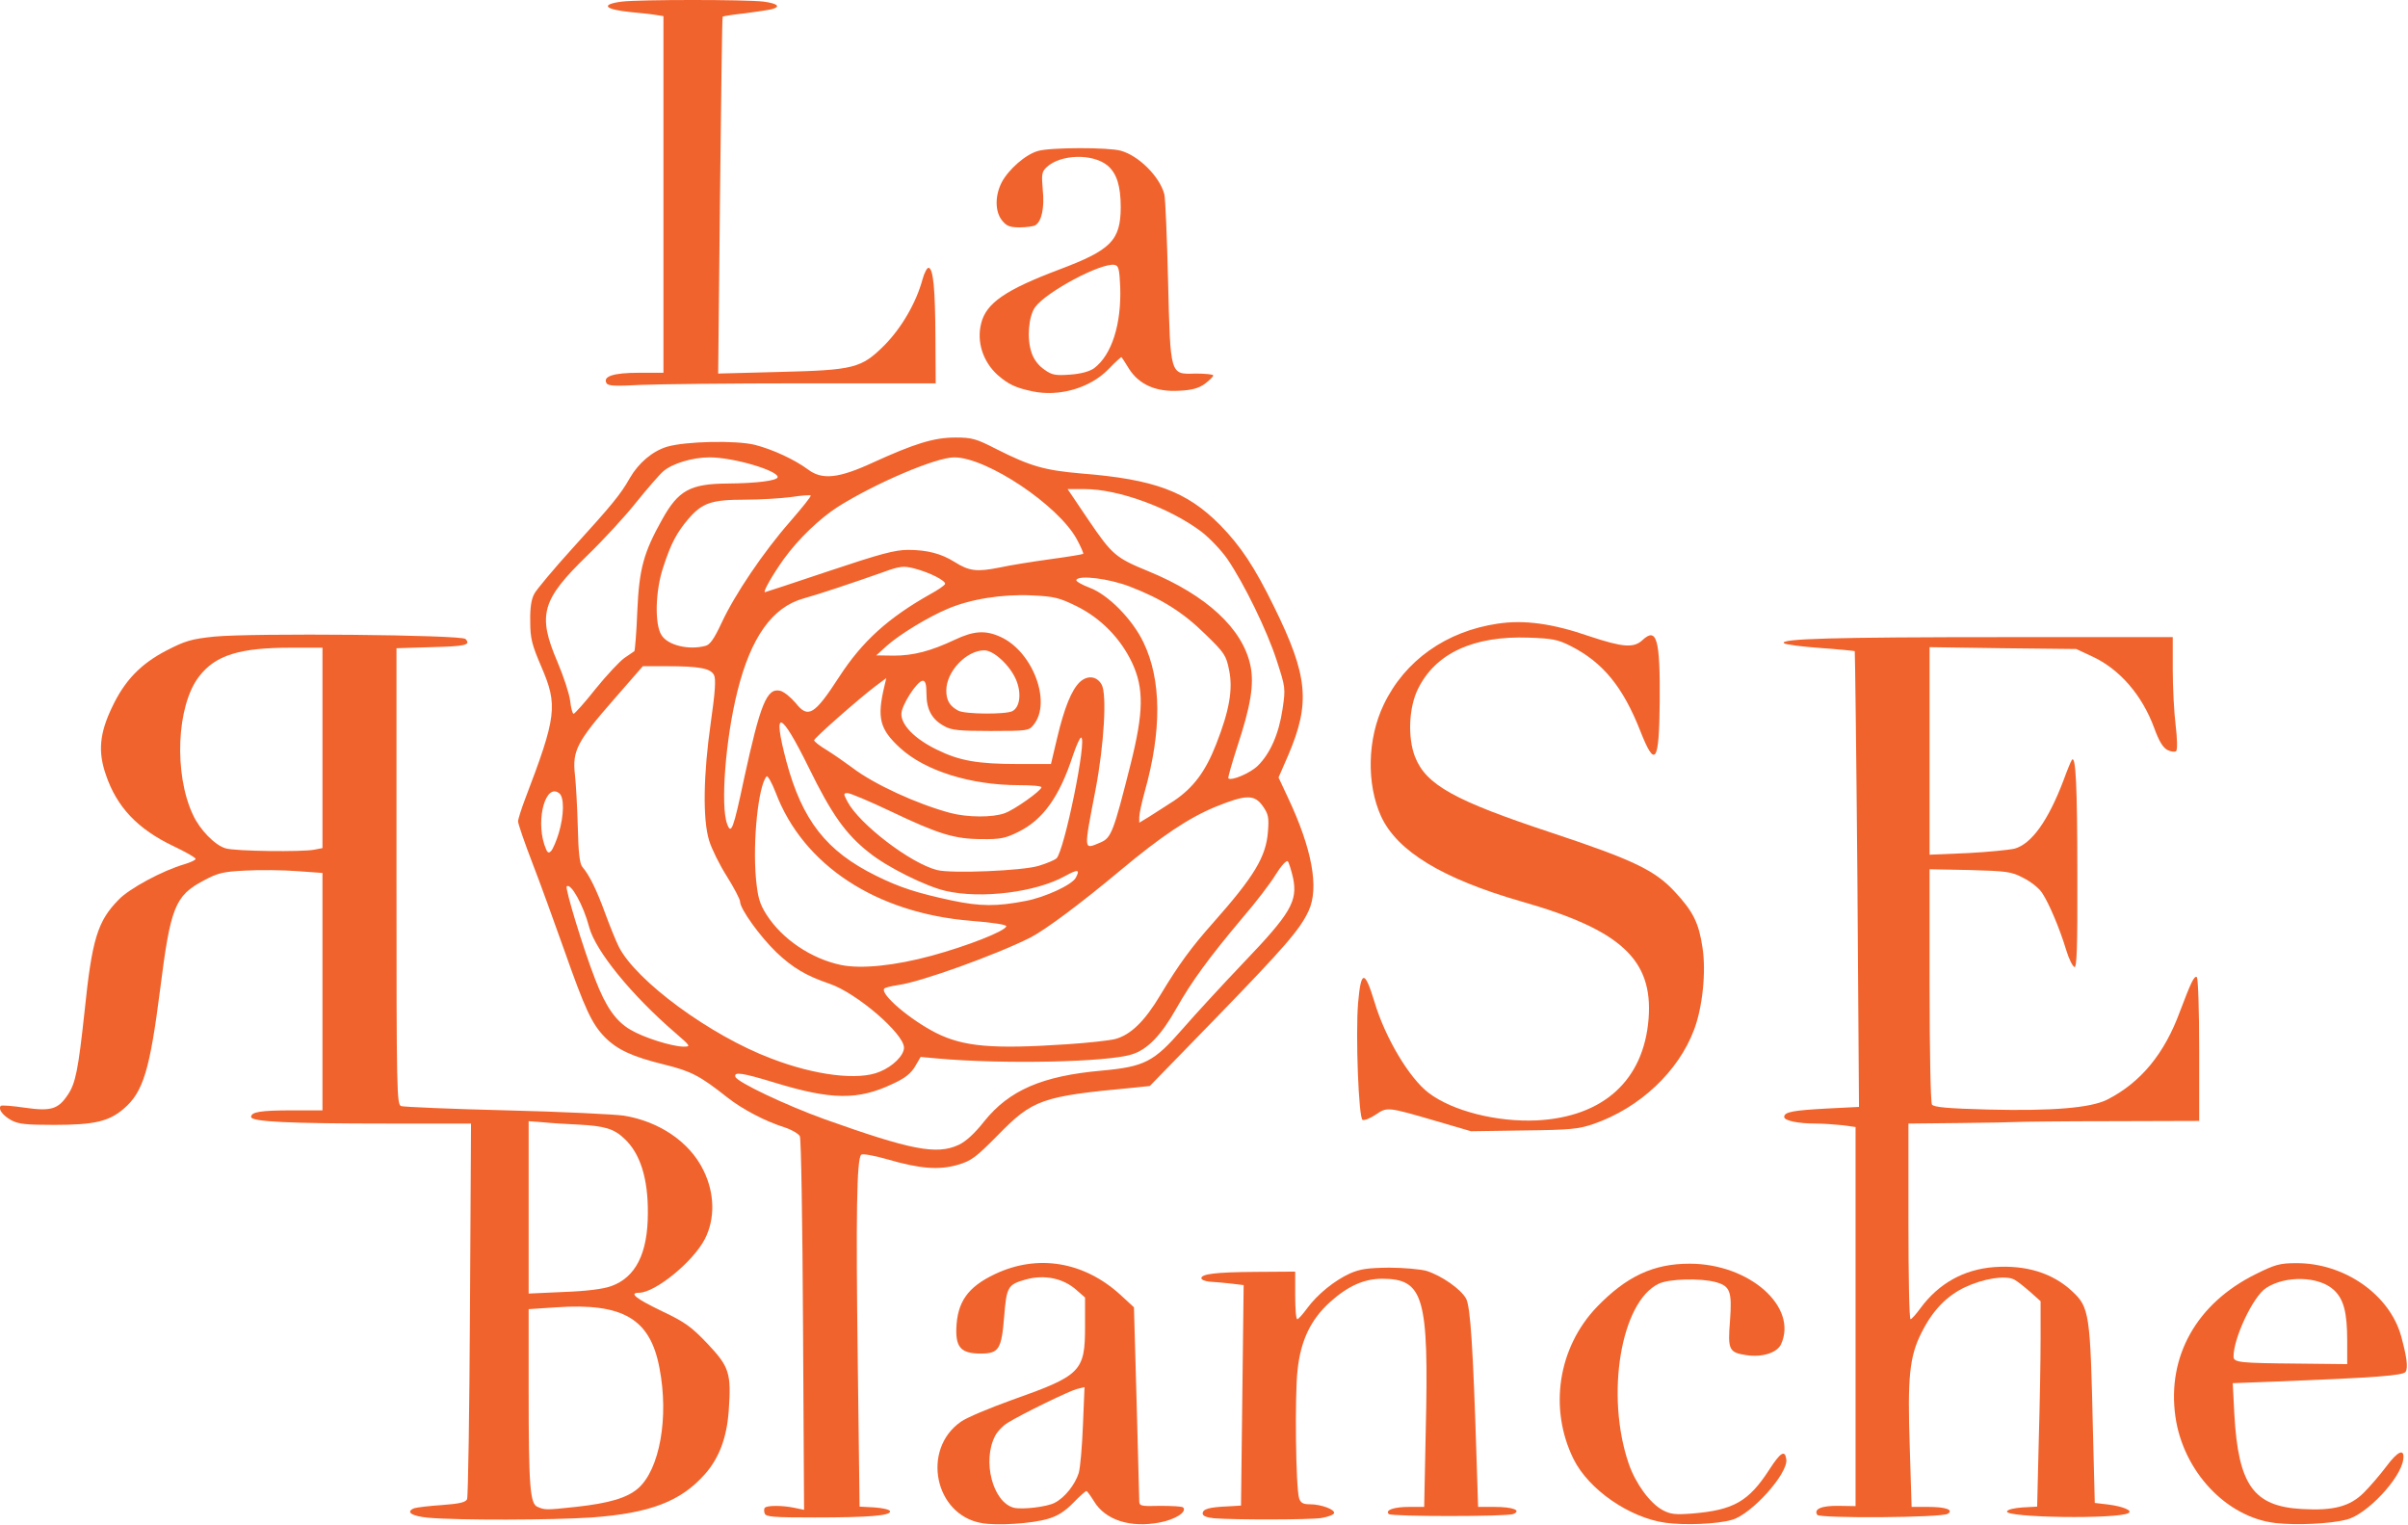
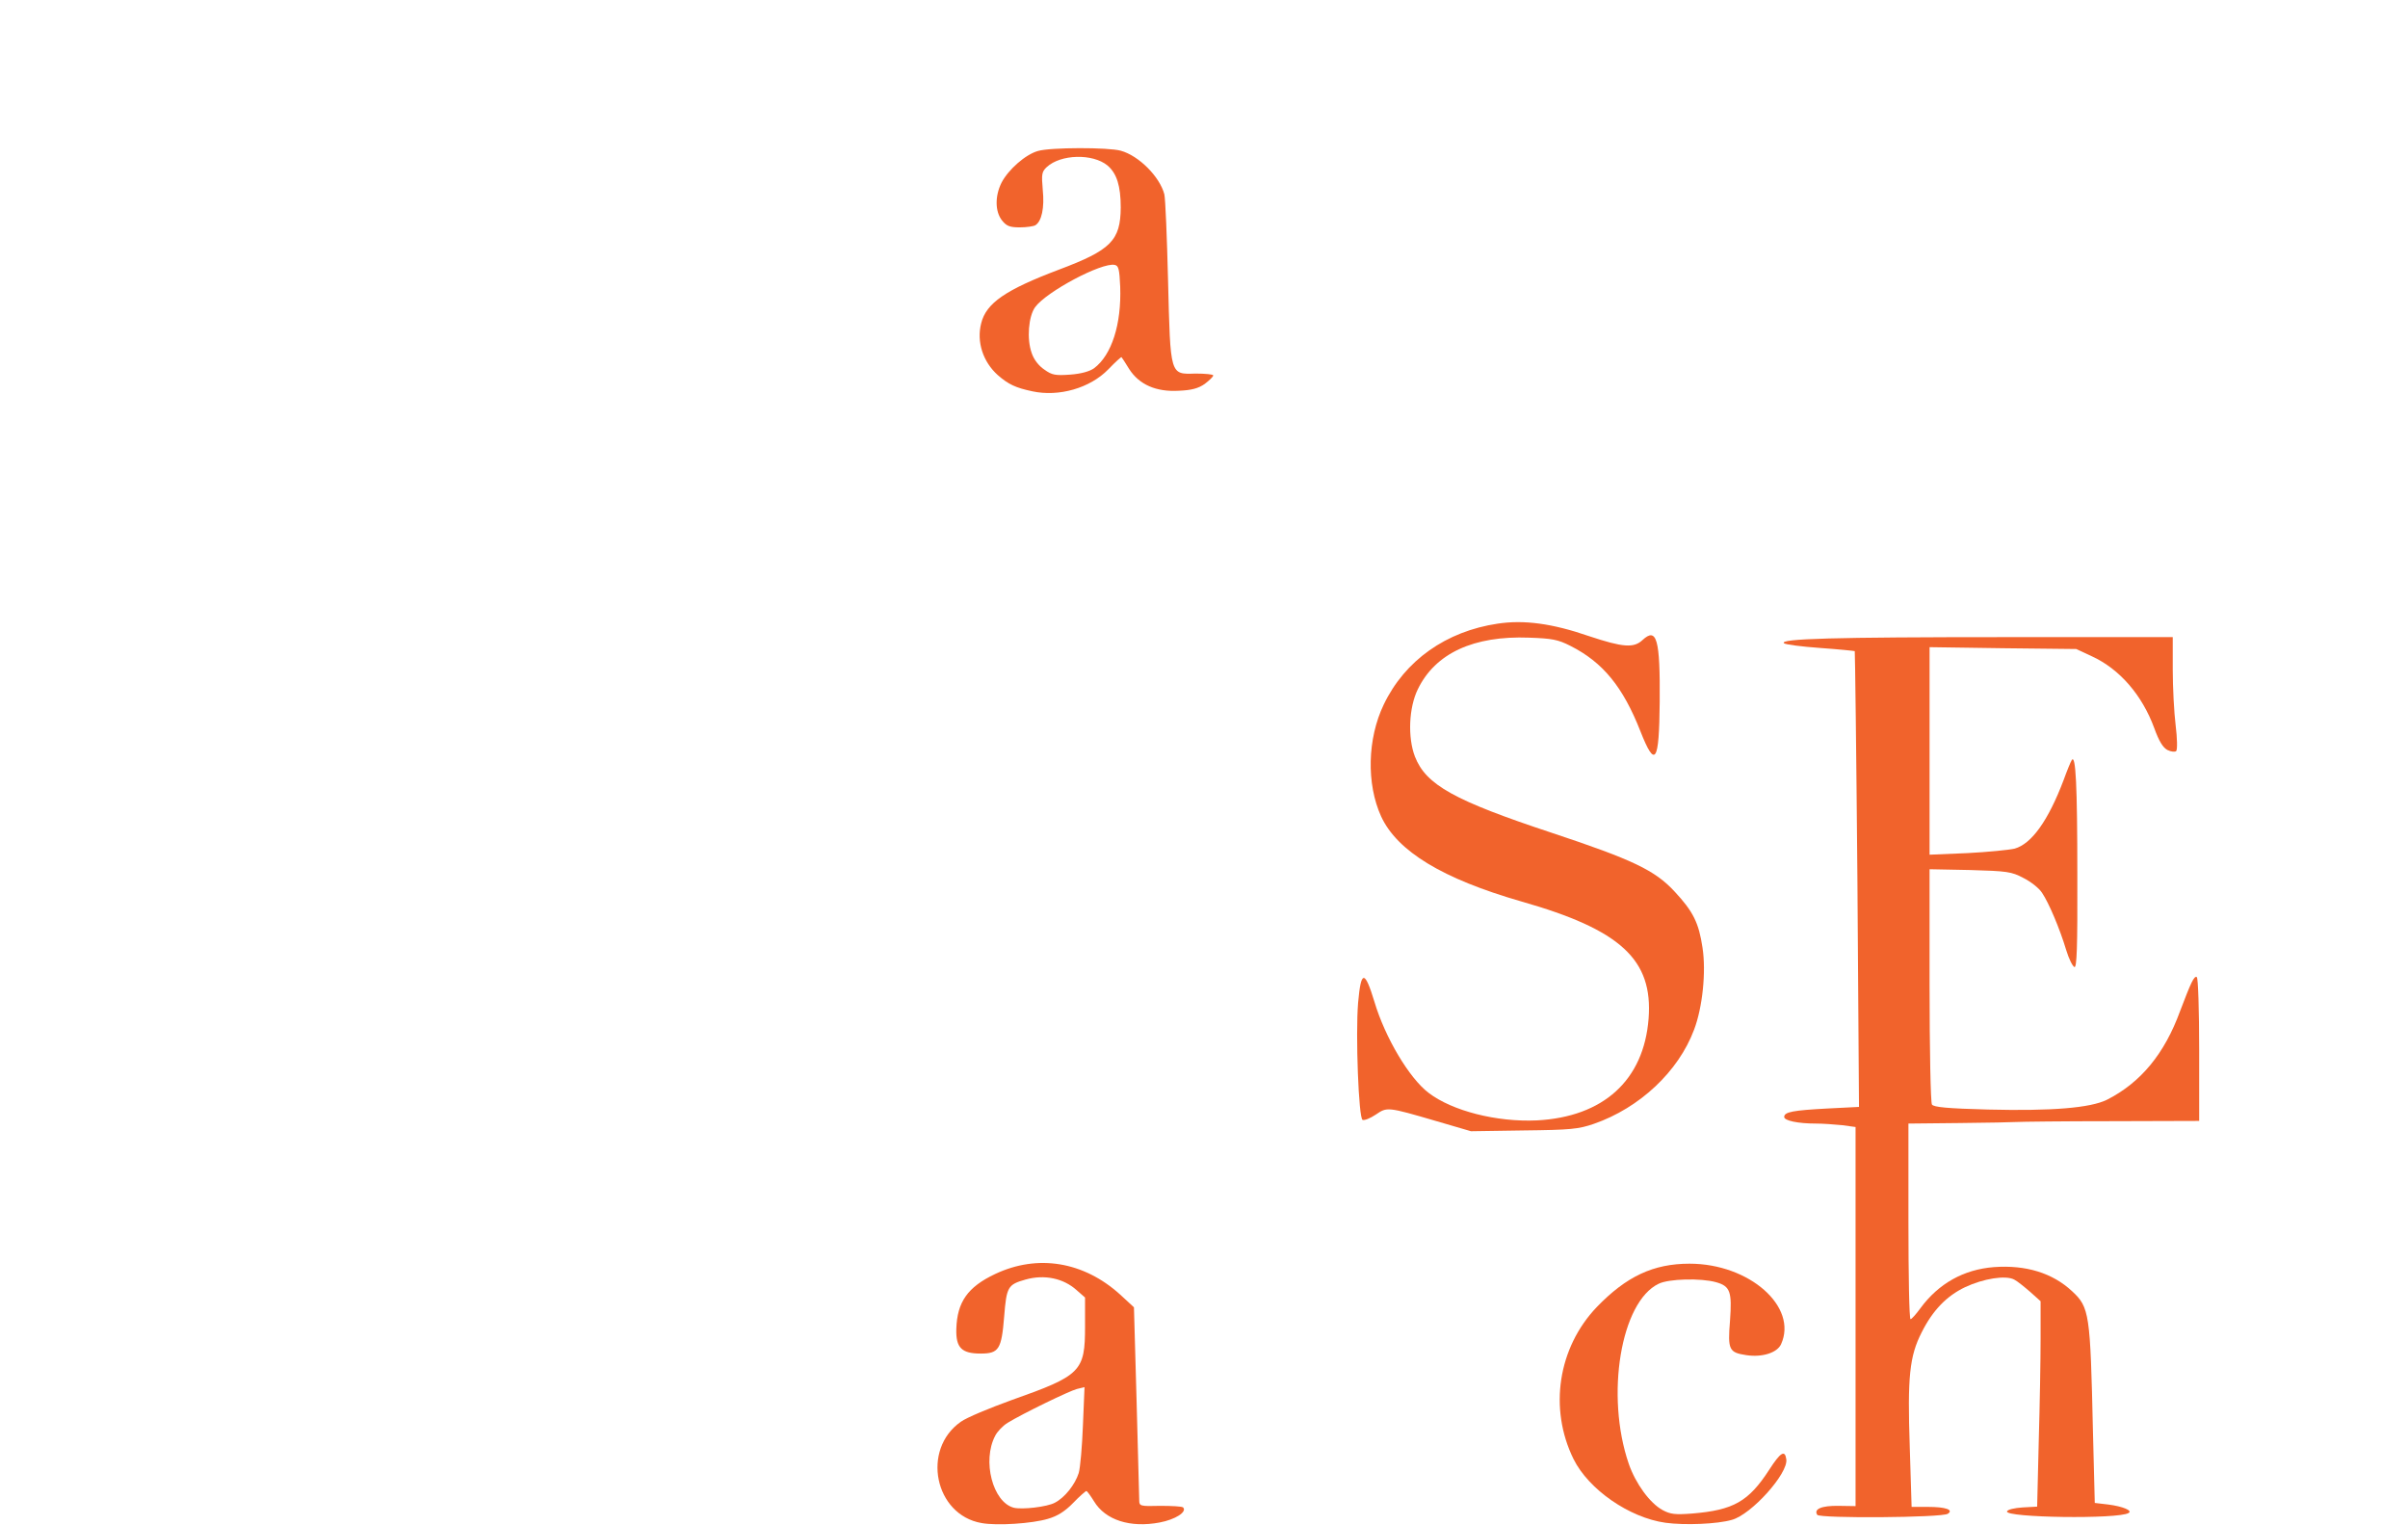
<svg xmlns="http://www.w3.org/2000/svg" viewBox="0 0 911 577">
  <g stroke="none" stroke-width="1" fill="none" fill-rule="evenodd">
    <g transform="translate(-.1)" fill="#F1632C">
      <path d="M371.4 576.1c-17.7-3.1-22.8-27.8-7.8-38.3 2.2-1.6 10.9-5.2 19.2-8.2 26.3-9.3 27.8-10.8 27.8-27.9v-10.9l-3.2-2.8c-5-4.5-12.2-6-19.3-4-6.7 1.9-7.2 2.7-8.1 14-1 12.4-2 14-8.9 14-7.2 0-9.4-2.2-9.2-9.3.3-10.2 4.3-15.9 14.7-20.8 16.1-7.6 33.5-4.7 47.3 7.8l5.2 4.8 1 35.5c.5 19.5 1 36.5 1 37.6 0 2.1.5 2.2 7.9 2 4.4 0 8.3.2 8.7.6 1.6 1.7-3 4.6-8.9 5.7-11.1 2.1-20.5-.9-24.8-8-1.3-2.1-2.6-3.9-2.9-3.9-.3 0-2.6 2-5 4.5-3.1 3.2-6 5-9.5 6-5.9 1.8-19.4 2.7-25.2 1.6zm27.8-7.7c3.7-1.9 7.6-6.8 9-11.2.6-2 1.3-10.2 1.6-18.1l.6-14.4-2.9.7c-3 .8-20.5 9.3-26.2 12.8-1.8 1.1-3.9 3.3-4.7 4.9-5 9.5-.9 25.1 7 27.2 3.1.8 12.7-.3 15.6-1.9z" fill-rule="nonzero" />
      <path d="M630.2 576c-13.7-1.9-29.1-12.6-34.8-24.1-9.4-19.1-5.9-42.1 8.8-57.5 11.2-11.6 21.4-16.4 35.1-16.4 22.6 0 41.1 16.3 34.6 30.5-1.5 3.2-7.1 5-13.1 4.1-6.6-1-7.1-2-6.2-13 .8-11 .1-13.1-5.3-14.6-5.7-1.6-17.9-1.3-21.7.6-14.3 6.8-20.2 42.2-11.3 68.1 2.6 7.5 8 14.9 12.8 17.5 3 1.6 4.7 1.8 11.3 1.3 15.5-1.3 21.2-4.5 29-16.5 4.3-6.7 6-7.7 6.5-4 .8 5.3-13.2 20.9-20.6 22.9-5.5 1.6-17.8 2.1-25.1 1.1z" />
-       <path d="M861 576.1c-18.6-2.1-35-19.6-37.9-40.3-3.2-22.8 8.1-42.8 30.3-53.8 7.4-3.7 9.3-4.2 15.4-4.2 18.1-.1 35.3 11.8 39.7 27.6 2.1 7.7 2.7 11.9 1.7 13.5-.9 1.4-11 2.2-49.5 3.7l-15.9.6.6 11.7c1.5 26.8 7.2 34.9 25.6 35.9 12 .7 18.2-1 23.4-6.2 2.3-2.3 6.1-6.7 8.5-9.9 4.4-5.9 7-7 6.4-2.6-1 7.2-13.8 20.8-21.4 22.7-6.1 1.6-19.1 2.2-26.9 1.3zm27.1-68.8c0-10.9-1.3-15.9-5.1-19.4-5.6-5.2-18.3-5.5-25.6-.7-4.9 3.2-12.3 18.9-12.3 25.9 0 2.3 2.1 2.5 24.8 2.7l18.2.2v-8.7z" fill-rule="nonzero" />
-       <path d="M162.2 574.1c-6.4-.6-8.8-2.2-5.4-3.6 1-.3 5.7-.9 10.5-1.2 6.6-.5 8.9-1 9.5-2.2.4-.9.9-33.2 1.1-71.8l.4-70.3h-31.9c-36.9 0-51.3-.7-51.3-2.5 0-1.9 3.5-2.5 15.8-2.5h11.2v-89.8l-9.7-.7c-5.3-.4-14.1-.5-19.4-.2-8.5.4-10.5.9-15.9 3.8-10.8 5.7-12.5 10.1-16.4 41-3.9 30.6-6.4 39-13.8 45.3-5.6 4.8-11.1 6.1-26.3 6.1-10.6 0-13.6-.3-16.3-1.8-3.2-1.8-5-4.2-3.9-5.4.3-.3 4.4 0 9.1.7 9.8 1.4 12.6.6 16.2-4.8 3-4.4 4-9.5 6.4-31.7 2.8-27.2 4.9-34.1 12.9-42.2 4-4.2 16.6-11 24.9-13.4 2.3-.7 4.2-1.6 4.2-2 0-.5-3.7-2.6-8.3-4.8-13.7-6.5-21.6-14.9-25.7-27.2-3-8.7-2.3-15.6 2.4-25.4 4.7-10 10.8-16.4 20.7-21.5 7-3.6 9.3-4.3 18-5.2 14.5-1.4 93.4-.7 95 .9 2.2 2.3-.1 2.8-13.2 3.1l-12.9.4v86.3c0 82.2.1 86.4 1.8 86.9 1 .3 18.9 1.1 39.7 1.6 20.9.5 40.9 1.5 44.5 2 13.5 2.2 24.9 10 30.1 20.6 4.3 8.7 4.5 18.3.6 26-4.4 8.6-18.7 20.3-24.9 20.4-4 0-1.3 2.2 8.5 6.9 8.9 4.2 11.3 6 17.4 12.4 8.2 8.7 9 11.1 8 25.2-.7 10.2-3.6 18-9 24.1-9.1 10.3-20.7 14.8-42.9 16.4-14.8 1-50.5 1.1-61.7.1zm55.7-4.1c12.8-1.4 19.4-3.4 23.6-7 8.2-7.2 11.7-26.9 8.1-45.5-3.5-18.7-13.8-24.7-39-23l-10.5.7v30.2c0 37 .5 43.5 3.4 44.6 2.8 1.2 3.2 1.2 14.4 0zm13.4-83.5c9.3-3.3 13.9-12.4 13.9-27.7.1-13-2.9-22.5-8.8-28-3.9-3.8-7.5-4.9-17.3-5.4-4.7-.2-10.9-.6-13.7-.9l-5.3-.4v65.2l13.3-.6c8.4-.3 14.9-1.1 17.9-2.2zM119 321.4l3.1-.6V245h-11.9c-19.5 0-28.6 2.8-34.8 10.9-8.5 11-9.6 36.8-2.3 52.3 2.6 5.7 8.4 11.6 12.4 12.7 3.6 1.1 28.9 1.4 33.5.5z" fill-rule="nonzero" />
-       <path d="M459.4 574.3c-2.9-.3-4.3-.9-4.3-1.8 0-1.7 2.4-2.4 9.5-2.7l5-.3.5-41.7.5-41.7-5-.6c-2.7-.3-6.3-.6-8-.7-1.6-.2-3-.7-3-1.3 0-1.6 5.3-2.3 20.8-2.4l14.7-.1v9c0 5 .3 9 .8 9 .4 0 2.1-1.9 3.7-4.1 3.9-5.3 10.3-10.5 16.2-13.2 3.9-1.7 6.7-2.1 14.8-2.2 5.5 0 11.8.6 14.1 1.2 5.8 1.8 13.2 7 15.1 10.6 1.6 3.2 2.6 18.6 3.9 60l.6 18.7h6.2c6.9 0 10.4 1.3 7.1 2.7-2.6 1-46.1 1-47.1 0-1.5-1.5 2-2.7 7.7-2.7h5.7l.6-29.2c1.2-50.3-.8-57.1-16.5-57.1-6.8 0-12.9 2.7-19.7 8.8-7.3 6.6-11.1 14.5-12.3 25.7-1.1 9.6-.7 44.6.6 48.6.6 1.7 1.5 2.2 4 2.2 4.3 0 9.7 2 9.2 3.4-.2.6-2.4 1.4-4.8 1.8-4.6.7-33.2.7-40.6.1z" />
-       <path d="M289.4 572.5c-.3-.9-.3-1.9.1-2.2.9-.9 6.5-.9 10.9 0l3.9.8-.4-69.8c-.2-38.4-.7-70.6-1.2-71.5-.4-.9-3.1-2.5-5.9-3.4-7.5-2.4-15.6-6.7-21.3-11.1-10.6-8.4-13.9-10.1-24-12.6-12.3-3-18-5.7-22.7-10.5-4.9-5.1-7.4-10.6-15.2-32.7-3.7-10.4-9.1-25.4-12.1-33.1-3-7.8-5.4-14.8-5.4-15.7 0-.8 1.2-4.6 2.6-8.3 12-31.4 12.5-35.6 6.2-50.2-3.6-8.4-4.2-10.7-4.2-17.2-.1-5.1.4-8.4 1.6-10.5.9-1.6 7.3-9.3 14.3-17 15.1-16.6 18.3-20.5 21.8-26.7 3.3-5.7 8.5-10.1 14-11.8 7.1-2.1 26.3-2.5 33.4-.7 6.9 1.8 15 5.6 20 9.3 5.3 4 11.5 3.4 24.5-2.6 15.8-7.2 23.1-9.5 31.3-9.5 6.3 0 7.9.5 15.5 4.4 12.9 6.5 18.2 8 32 9.2 27.8 2.2 40 6.8 52.6 19.5 7.8 8 13 15.8 20.4 30.9 12.9 26.2 13.8 36.4 5.4 56.1l-3.7 8.5 3.6 7.7c9.1 19.3 11.8 34.1 7.8 42.7-3.2 7-9 13.7-34.9 40.4l-25.2 25.9-6.8.7c-34.2 3.2-37.5 4.4-50.8 18-8.2 8.3-9.9 9.6-15 11.1-7.2 2.1-14.5 1.5-26.8-2.1-4.9-1.4-9.3-2.2-9.8-1.7-1.7 1.7-2 23.2-1.3 77.4l.7 55.7 5.6.3c3 .2 5.7.8 5.9 1.4.6 1.7-7.9 2.4-28.5 2.4-15.5 0-18.4-.2-18.9-1.5zm73.3-139.4c2.8-1.3 6.1-4.3 9.8-9 9.4-11.7 21.9-17.1 44.1-19.1 16.6-1.5 20-3.3 30.9-15.8 4.6-5.3 15-16.6 23.1-25.1 17.8-18.6 20.5-23.2 18.7-32-.7-3-1.6-5.9-2-6.3-.5-.5-2.5 1.7-4.5 4.9-1.9 3.2-7.7 10.8-12.9 16.8-12.5 14.9-18.9 23.6-24.9 34.2-5.6 9.9-10.8 15.3-16.6 17.1-9.1 3-48.9 3.8-73.4 1.6l-6.6-.6-2.1 3.6c-1.6 2.7-3.9 4.5-8.5 6.6-13.1 6.2-23.1 6.1-44.7-.5-12.1-3.7-15.4-4.2-14.8-2.2.6 2 19.2 10.8 33.6 16 32.8 11.7 42.5 13.6 50.8 9.8zm-29.8-27.7c5-2 9.2-6.2 9.2-9.1 0-5.3-17.9-20.7-28.2-24.2-8.8-3-13.9-6-20.1-11.9-6.2-6-13.7-16.4-13.7-19.1 0-.9-2.3-5.3-5-9.6-2.8-4.4-5.8-10.5-6.7-13.5-2.5-8-2.2-25.1.6-44.6 1.7-11.9 2-16.7 1.2-18.1-1.3-2.5-5.6-3.3-17.8-3.3h-9.1l-10.9 12.5c-14 16-15.8 19.5-14.8 28.4.4 3.6.9 12.6 1.1 20 .2 9.5.7 13.8 1.7 15 2.7 3.1 5.5 8.9 8.7 17.7 1.8 4.9 4.1 10.5 5.1 12.5 6.5 12.9 34.6 33.6 57.7 42.3 16.6 6.4 33 8.4 41 5zm-77.3-14.7c-16.6-14.3-30.2-31-32.6-40-2.2-8.4-7-16.9-8.5-15.4-.7.7 6.3 23.7 10.8 35.2 4 10.4 7.8 15.8 13.3 19 5 3 15.6 6.3 20 6.4 2.9 0 2.9-.1-3-5.2zm148.2 4.3c7.7-.5 16-1.4 18.3-2 5.8-1.6 11.1-6.7 17.1-16.8 6.8-11.3 11.7-18 19.9-27.2 15.5-17.5 20-24.9 20.7-34.5.4-5.2.2-6.5-1.9-9.5-3.2-4.6-6.4-4.5-18 .2-10.1 4.2-20.2 10.9-35.9 24-15.2 12.7-28.4 22.5-34 25.4-13.1 6.6-41.7 16.9-50.1 18-2.7.4-5.1 1-5.3 1.4-1.4 2.2 9.8 11.7 19.6 16.7 10.4 5.2 21.1 6.2 49.6 4.3zm-51.2-33.5c13.5-3.7 27.6-9.2 28.2-11.1.2-.6-4.6-1.4-13.4-2.1-35.8-2.9-63.4-21-73.8-48.4-1.5-3.9-3.1-6.7-3.5-6.2-3.1 3.5-5.3 24.5-4 38.7.7 7.2 1.4 9.5 4 13.6 5.9 9.2 16.8 16.6 28.1 19 7.7 1.6 20.4.3 34.4-3.5zm35.5-20.7c7.4-1.4 17.6-6.1 19-8.8 1.7-3.2.8-3.3-4.1-.6-11 6.1-31.6 8.7-45.1 5.6-7.5-1.7-22.2-9-29-14.5-8.8-6.9-14.2-14.5-22.8-32.1-10.8-21.9-13.9-22.8-8.5-2.4 6 22.3 15.1 34 34 43.3 8.9 4.4 15.4 6.5 28.5 9.3 10.8 2.3 17.2 2.3 28 .2zm5-13.3c3-.9 6-2.2 6.7-2.8 3-3 11.7-45.7 9.3-45.7-.5 0-1.8 3-3.1 6.8-5.1 15.6-11.3 24.3-20.7 28.9-4.8 2.4-6.9 2.8-13.7 2.7-10.3 0-16.5-1.9-34.5-10.5-8-3.8-15.4-6.9-16.3-6.9-1.6 0-1.7.2-.1 3.2 4.4 8.4 23.7 23.3 33.9 25.9 5.4 1.4 32.4.3 38.5-1.6zm-181.6-12.4c2-6.7 2.1-13.5.2-15-5-4.1-8.9 9.3-5.7 19.3 1.1 3.2 1.5 3.6 2.6 2.5.7-.8 2-3.8 2.9-6.8zm205.1 3.5c3.9-1.7 4.8-4 11.2-29.4 5-19.9 5.1-28.8.6-38.5-4.4-9.3-11.9-16.9-21-21.4-6.5-3.2-8.4-3.7-17.1-4.1-11-.5-23.1 1.4-31.7 5.1-7.4 3.1-18.2 9.7-22.9 13.9l-4.1 3.7 6.6.1c7.4 0 14-1.7 23.1-6 7.2-3.4 11.6-3.7 17.3-1.1 12.2 5.5 19.5 24.8 12.5 33.3-1.7 2.2-2.4 2.3-16.2 2.3-11.8 0-14.9-.3-17.5-1.8-4.7-2.5-6.8-6.3-6.8-12.2 0-3.6-.4-5-1.4-5-2.1 0-8.1 9.3-8.1 12.6 0 4.2 5.1 9.4 13.3 13.4 8.7 4.3 15.5 5.5 31.3 5.5h12l2.3-9.7c2.8-11.8 5.5-18.3 8.6-21.3 2.9-2.7 6.5-2.3 8.3 1 2 3.7.9 22.6-2.3 39.5-4.6 24-4.7 22.9 2 20.1zm-135-24.1c6.2-28.4 8.6-34.4 13.7-33.2 1.5.4 4 2.5 5.8 4.6 4.7 6 7.1 4.6 16.5-9.9 8.7-13.4 18.5-22.3 34.7-31.4 2.6-1.4 5-3.1 5.3-3.6.7-1.2-5.8-4.5-11.7-6-4-1-5.3-.9-11.9 1.5-11.6 4.1-23.9 8.2-30 9.9-11.7 3.3-19.8 14.6-24.9 35-4.5 17.9-6.5 43.5-3.9 50.3 1.5 4.1 2.3 2.2 6.4-17.2zm162.8 8.3c7.2-4.9 11.8-11 15.8-21.3 5-12.7 6.4-20.8 4.9-28-1.1-5.6-1.8-6.6-8.9-13.5-8.5-8.4-16.7-13.5-28.6-18.1-8-3.1-19.6-4.5-20.3-2.5-.2.5 2.1 1.8 5 2.9 7 2.6 16.2 11.9 20.4 20.7 6.8 14.1 7 33.3.4 56.7-1.1 4-2 8.2-2 9.4v2.1l3.8-2.3c2-1.3 6.3-4 9.5-6.1zm-64.2 4.8c3.7-1.3 13.8-8.5 13.9-9.8 0-.5-3.8-.8-8.4-.8-18.4 0-35.6-5.4-45.1-14.1-7.7-7.1-8.8-11.3-5.9-23.4l.7-3-3.9 2.9c-6.5 4.9-23.4 19.8-23.4 20.6 0 .5 2.2 2.2 4.9 3.8 2.7 1.7 7 4.7 9.7 6.7 8 6.1 24.2 13.6 36.9 17 6.4 1.7 16 1.8 20.6.1zm95.7-17.9c4.7-4.6 8-12 9.4-21.4 1.2-8 1.1-8.3-2.2-18.5-3.7-11.4-12.3-29-18.7-38.4-2.3-3.3-6.7-7.9-9.8-10.3-12-9-31.3-16.1-44.2-16.1H404l8.1 12c8.8 12.9 10.1 14 22.5 19.1 21.9 9 35.7 21.7 38.6 35.8 1.4 7 .1 15.1-5.1 30.8-2 6.2-3.5 11.5-3.3 11.7 1.1 1.1 8.2-1.9 11.1-4.7zm-250.5-29.1c4.2-5.2 9.1-10.4 10.9-11.7 1.8-1.2 3.5-2.4 3.8-2.6.2-.3.8-7 1.1-15.1.7-16.1 2.4-22.2 9.4-34.7 6.1-11 10.6-13.5 24.7-13.6 11.3-.1 18.8-1.1 19-2.4.2-2.5-16.7-7.5-25.8-7.5-6.3 0-14.1 2.3-17.5 5.3-1.4 1.2-6 6.5-10.2 11.7-4.1 5.2-12.5 14.3-18.5 20.1-17.4 16.9-18.9 22.5-11.3 40.3 2.3 5.4 4.5 12.1 4.8 14.7.3 2.7.9 4.9 1.3 4.9s4.2-4.2 8.3-9.4zm157.7 8.4c3-1.6 3.5-7.1 1.3-12.1-2.4-5.4-8.4-10.9-11.9-10.9-6.8 0-14.4 8-14.4 15.2 0 3.7 1.3 5.9 4.5 7.6 2.5 1.4 18 1.5 20.5.2zM267 244.3c1.7-.4 3.3-2.7 6.1-8.7 4.9-10.6 15.8-26.8 26-38.4 4.5-5.2 8-9.5 7.7-9.8-.2-.2-3.5 0-7.3.6-3.8.5-11.7 1-17.5 1-12.7 0-16.2 1.2-21.4 7.2-4.5 5.3-6.7 9.4-9.6 18.4-3 8.9-3.3 21.7-.6 25.7 2.4 3.8 10.3 5.7 16.6 4zm46.7-28.3c19.4-6.5 25-8 29.9-8 7.3 0 12.6 1.4 17.7 4.6 5.4 3.4 8.3 3.8 16.8 2.1 4.1-.9 12.9-2.3 19.5-3.2 6.6-.9 12.1-1.8 12.3-2 .2-.2-.9-2.7-2.4-5.5-7-12.9-34.1-31-46.4-31-6.9 0-29.7 9.7-44 18.7-7 4.5-15 12.2-20.5 19.8-4.2 5.9-8 12.5-7.1 12.5.2 0 11.1-3.6 24.2-8z" fill-rule="nonzero" />
      <path d="M687.6 573c-1.4-2.2 1.6-3.5 8.1-3.4l6.4.1V426.3l-5.2-.7c-2.9-.3-7.3-.6-9.8-.6-6.8 0-12-1.1-12-2.5 0-1.9 3.3-2.5 16.4-3.2l11.9-.6-.6-86c-.4-47.3-.9-86.2-1-86.4-.2-.1-6.1-.7-13.1-1.2s-13.2-1.3-13.7-1.8c-1.7-1.7 18.6-2.3 83.8-2.3h63.3v12.3c0 6.7.5 16.2 1.1 21.1.6 4.8.7 9.2.2 9.7-.4.4-1.9.3-3.3-.4-1.7-.9-3.2-3.3-5-8.3-4.6-12.5-13.1-22.3-23.5-27.1l-6-2.8-27.7-.3-27.8-.4v78.5l14.3-.6c7.8-.4 15.8-1.2 17.9-1.7 6.4-1.8 12.7-10.6 18.5-25.9 1.3-3.6 2.7-7 3.1-7.6 1.5-2.3 2.1 9.6 2.1 43.3.1 27.9-.2 35.3-1.1 35-.7-.3-2.1-3.1-3.1-6.4-2.5-8.3-6.6-17.9-9.1-21.6-1.1-1.8-4.3-4.3-7.1-5.7-4.5-2.4-6.2-2.6-20.2-3l-15.3-.3v43.8c0 24.2.4 44.5.9 45.2.6 1 5.9 1.5 21.2 1.9 24.2.6 38.7-.6 45-3.7 12.8-6.5 21.8-17.4 27.7-33.6 4.1-10.8 5.3-13.4 6.3-12.8.5.3.9 12.6.9 27.5V424l-33.2.1c-18.3 0-34.4.2-35.8.3-1.4.1-11.2.3-21.7.4l-19.3.2v37c0 20.4.3 37 .8 37 .4 0 2.1-1.9 3.7-4.1 6.9-9.4 16.4-14.7 27.8-15.6 12.1-.9 22.2 2.2 29.6 9.1 6.6 6.1 6.9 8.4 7.9 52.6l.7 27.5 5.1.6c5.5.7 9.3 2.3 7.7 3.2-3.8 2.4-46.8 1.8-46-.6.2-.7 2.8-1.3 5.9-1.5l5.5-.3.6-24.7c.4-13.6.7-31.1.7-38.8v-14.2l-3.9-3.5c-2.2-1.9-4.9-4.1-6.1-4.7-3.2-1.7-11.6-.4-18.6 2.9-6.9 3.3-12.2 8.7-16.4 17.1-4.6 9-5.4 16.9-4.5 43.3l.7 22.7h6.2c6.7 0 9.8 1.1 7.5 2.6-2.3 1.5-48.5 1.8-49.4.4z" />
      <path d="M543.6 424.1c-18.8-5.5-18.7-5.4-23-2.5-2.1 1.4-4.3 2.3-5 2-1.5-.5-2.7-32.2-1.7-44.3 1.1-12.4 2.5-12.5 6.2-.3 4 13.4 13.1 28.8 20.5 34.4 8.9 6.8 25.7 11.1 40.9 10.4 25.2-1.3 40.5-15.2 42.3-38.5 1.7-22.3-10.5-33.6-48.1-44.3-29.9-8.6-47-19-53.1-32.2-5.6-12.3-5.2-29.4 1-42.3 8-16.7 23.6-27.7 43.1-30.6 9.9-1.5 20.6-.1 34.5 4.7 12.9 4.3 17 4.6 20.3 1.5 5.4-5 6.7-.3 6.5 23.4-.2 23.1-1.7 25.3-7.3 11.1-6.6-16.8-14.2-26.1-26.5-32.3-4.7-2.4-7-2.8-15.6-3.1-21-.8-35.5 5.9-42.1 19.5-3.4 6.9-3.9 18.2-1.1 25.5 4.2 10.7 14.8 16.6 52 28.9 30.4 10.1 38.8 14.1 46.2 22.1 7.1 7.6 9.2 11.9 10.6 21.3 1.4 9.1 0 22.6-3.2 31-5.9 15.8-20.6 29.6-37.9 35.6-5.8 2-8.8 2.3-26.5 2.5l-20 .3-13-3.8z" />
      <path d="M390.6 148c-6.2-1.3-9-2.6-13-6.1-5.6-5-8.1-12.6-6.3-19.6 1.9-7.7 9.3-12.7 29.4-20.3 19.7-7.4 23.3-11 23.4-23.5 0-8.2-1.5-12.9-5-15.9-5.6-4.6-17.7-4.3-23 .6-1.9 1.8-2 2.7-1.5 8.6.7 6.8-.4 11.9-2.8 13.4-.7.4-3.3.8-5.9.8-3.8 0-5-.5-6.7-2.6-2.7-3.4-2.7-9.3-.2-14.3 2.6-5 9.1-10.7 13.8-12 4.8-1.4 26.6-1.4 31.3-.1 6.9 1.9 14.8 9.9 16.5 16.5.4 1.7 1 16.3 1.4 32.5.9 36.3.7 35.6 10.4 35.3 3.7 0 6.7.3 6.7.7 0 .5-1.5 1.9-3.2 3.2-2.4 1.7-5 2.4-9.8 2.6-8.6.5-15-2.3-18.8-8.2-1.4-2.3-2.7-4.3-2.9-4.5-.1-.2-2.4 1.9-5 4.6-6.9 7.1-18.7 10.5-28.8 8.3zm23.4-8.7c6.7-5 10.4-16.7 9.9-30.8-.3-6.7-.6-8-2.1-8.3-4.9-1-25.8 10.1-30.1 16-2.5 3.5-3.2 12-1.3 17.3.8 2.5 2.7 4.9 4.8 6.3 2.9 2.1 4.2 2.3 9.8 1.9 4.1-.3 7.3-1.2 9-2.4z" fill-rule="nonzero" />
-       <path d="M229.6 145c-1.6-2.6 2.5-4 12.2-4h9.3V6.1l-3.2-.5c-1.8-.3-5.8-.7-9-1-10.1-1-11.9-2.9-3.5-4 6.8-.8 46.6-.8 53.5 0 5.2.7 6.7 1.8 3.5 2.8-1 .3-5.6 1-10.2 1.6-4.6.5-8.5 1.1-8.7 1.3-.2.1-.6 30.6-1 67.6l-.7 67.4 22.9-.6c28.7-.7 31.2-1.4 40-10.1 6.4-6.5 12-16 14.4-24.9.7-2.6 1.8-4.6 2.4-4.4 1.7.6 2.4 7.9 2.5 26.5l.1 17.2h-49.8c-27.5 0-55.3.3-61.9.6-9.3.5-12.2.4-12.8-.6z" />
    </g>
  </g>
</svg>